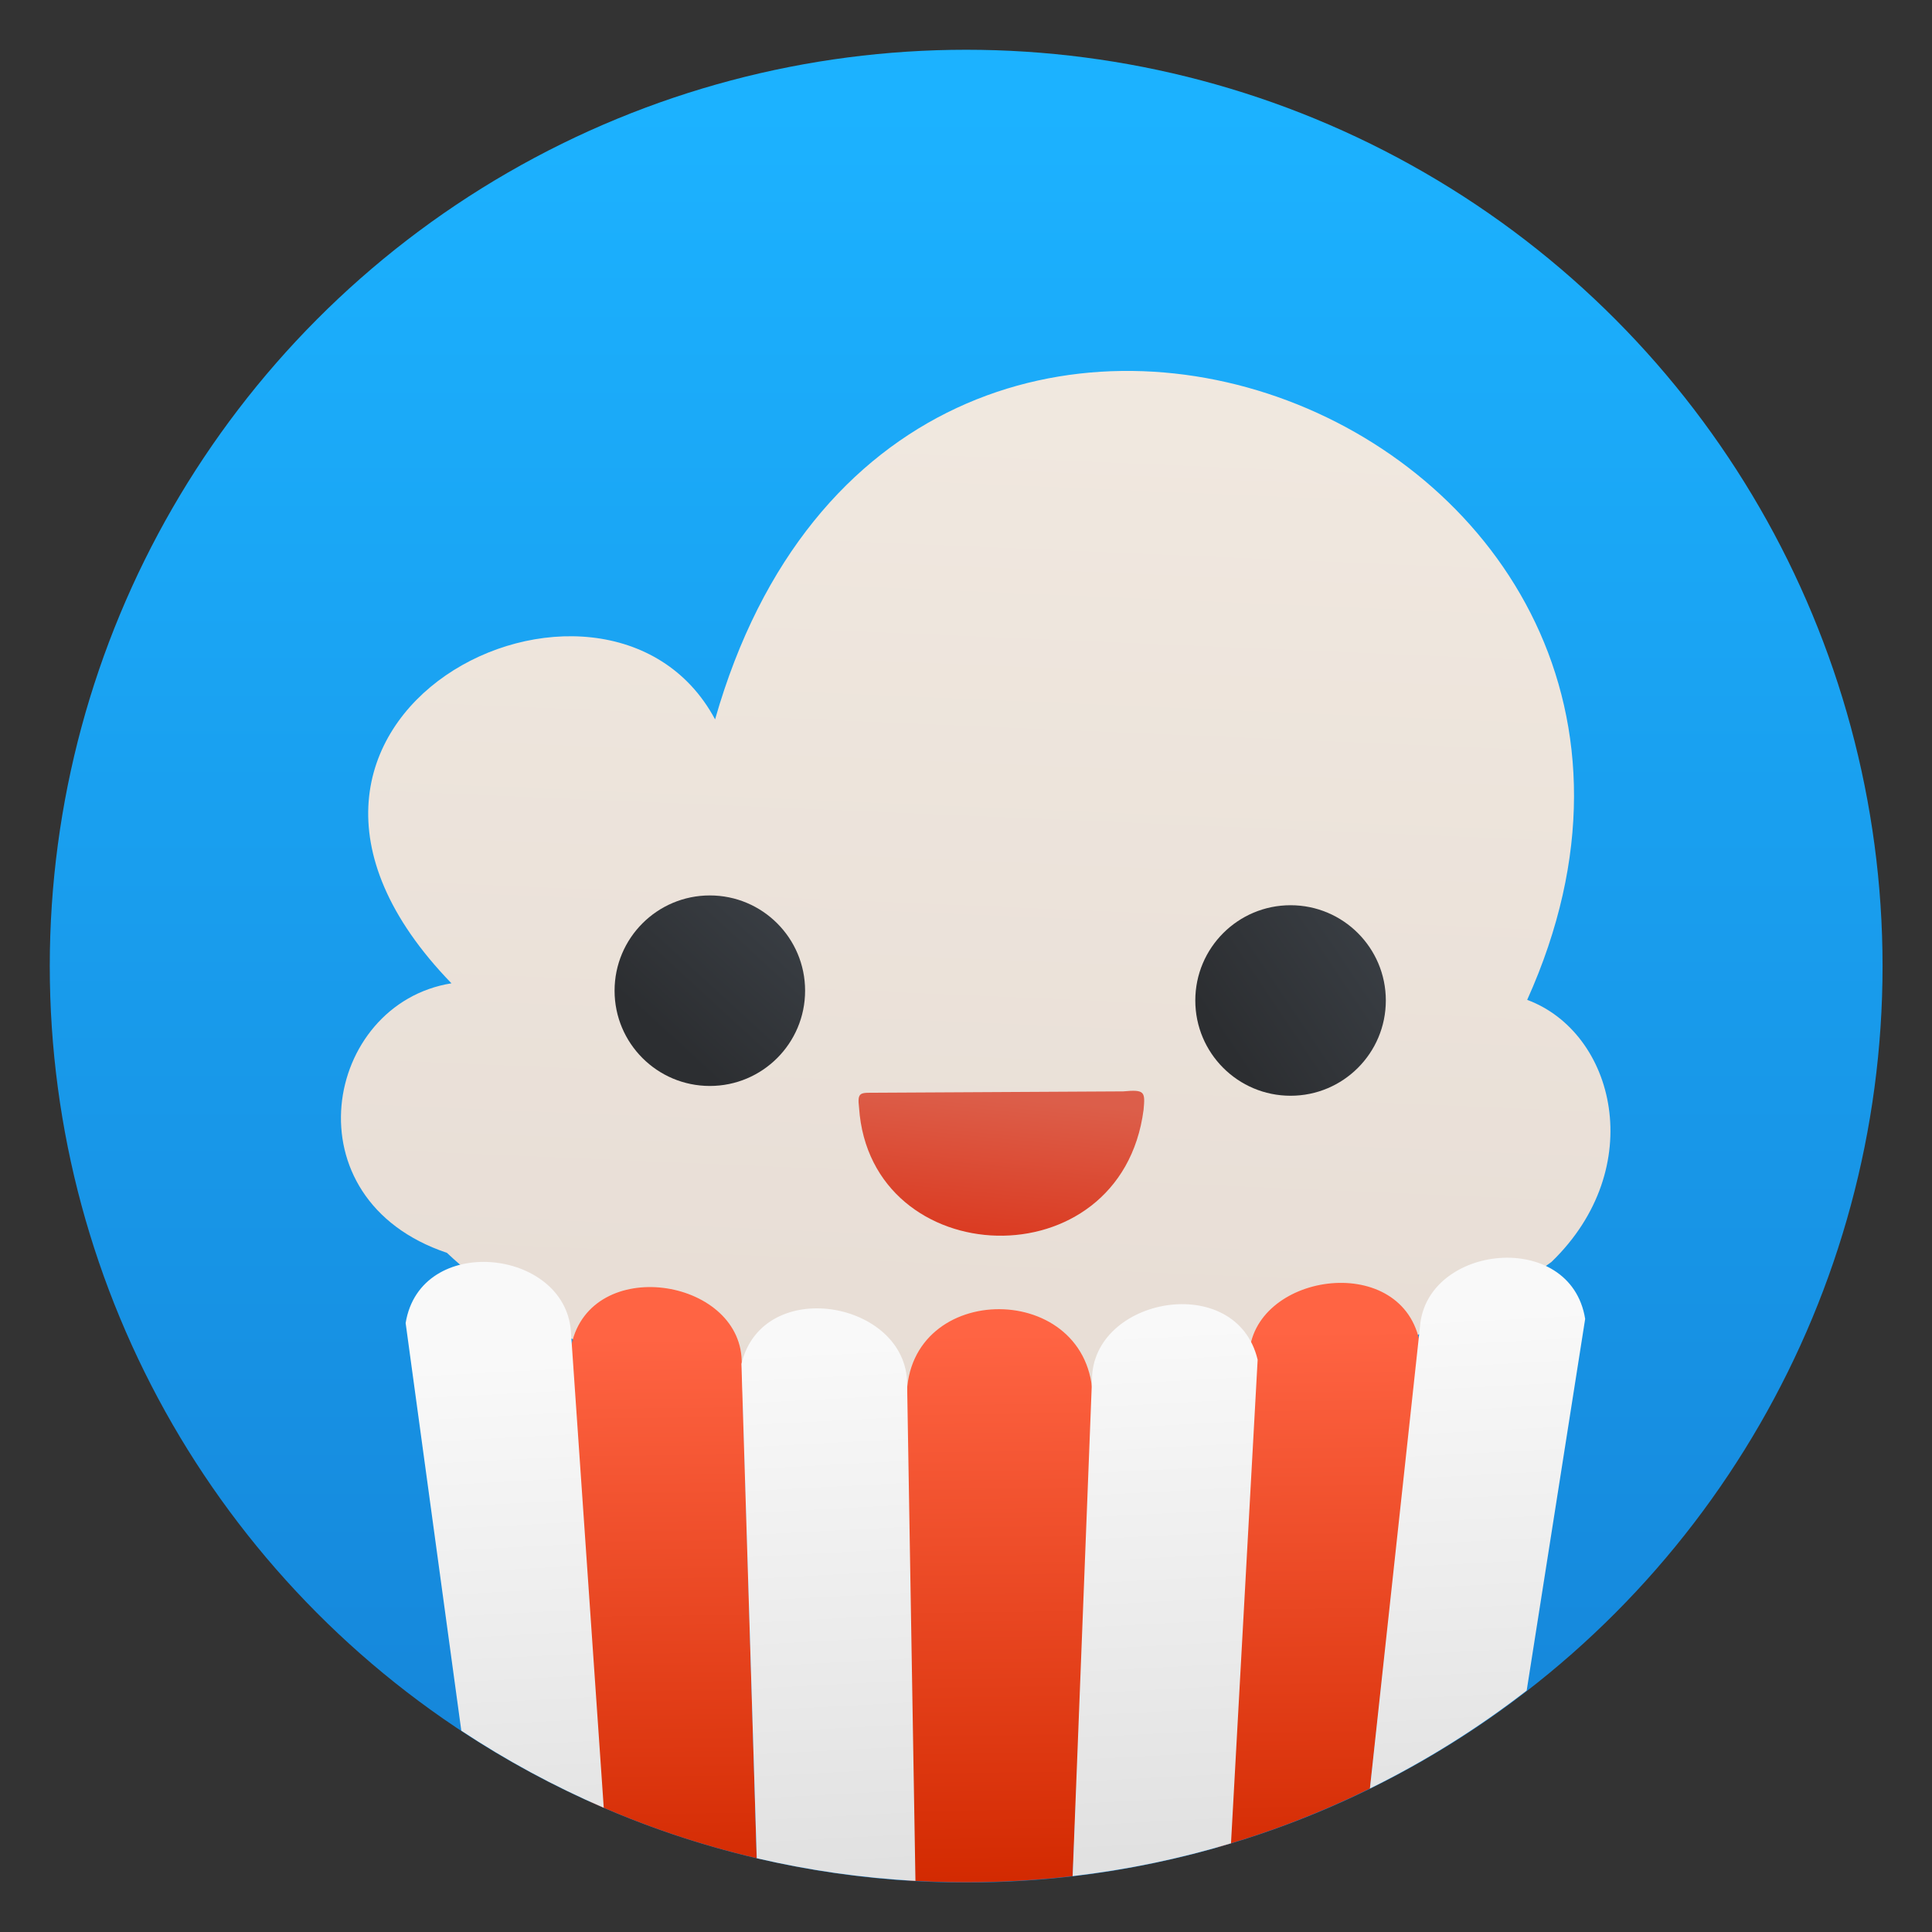
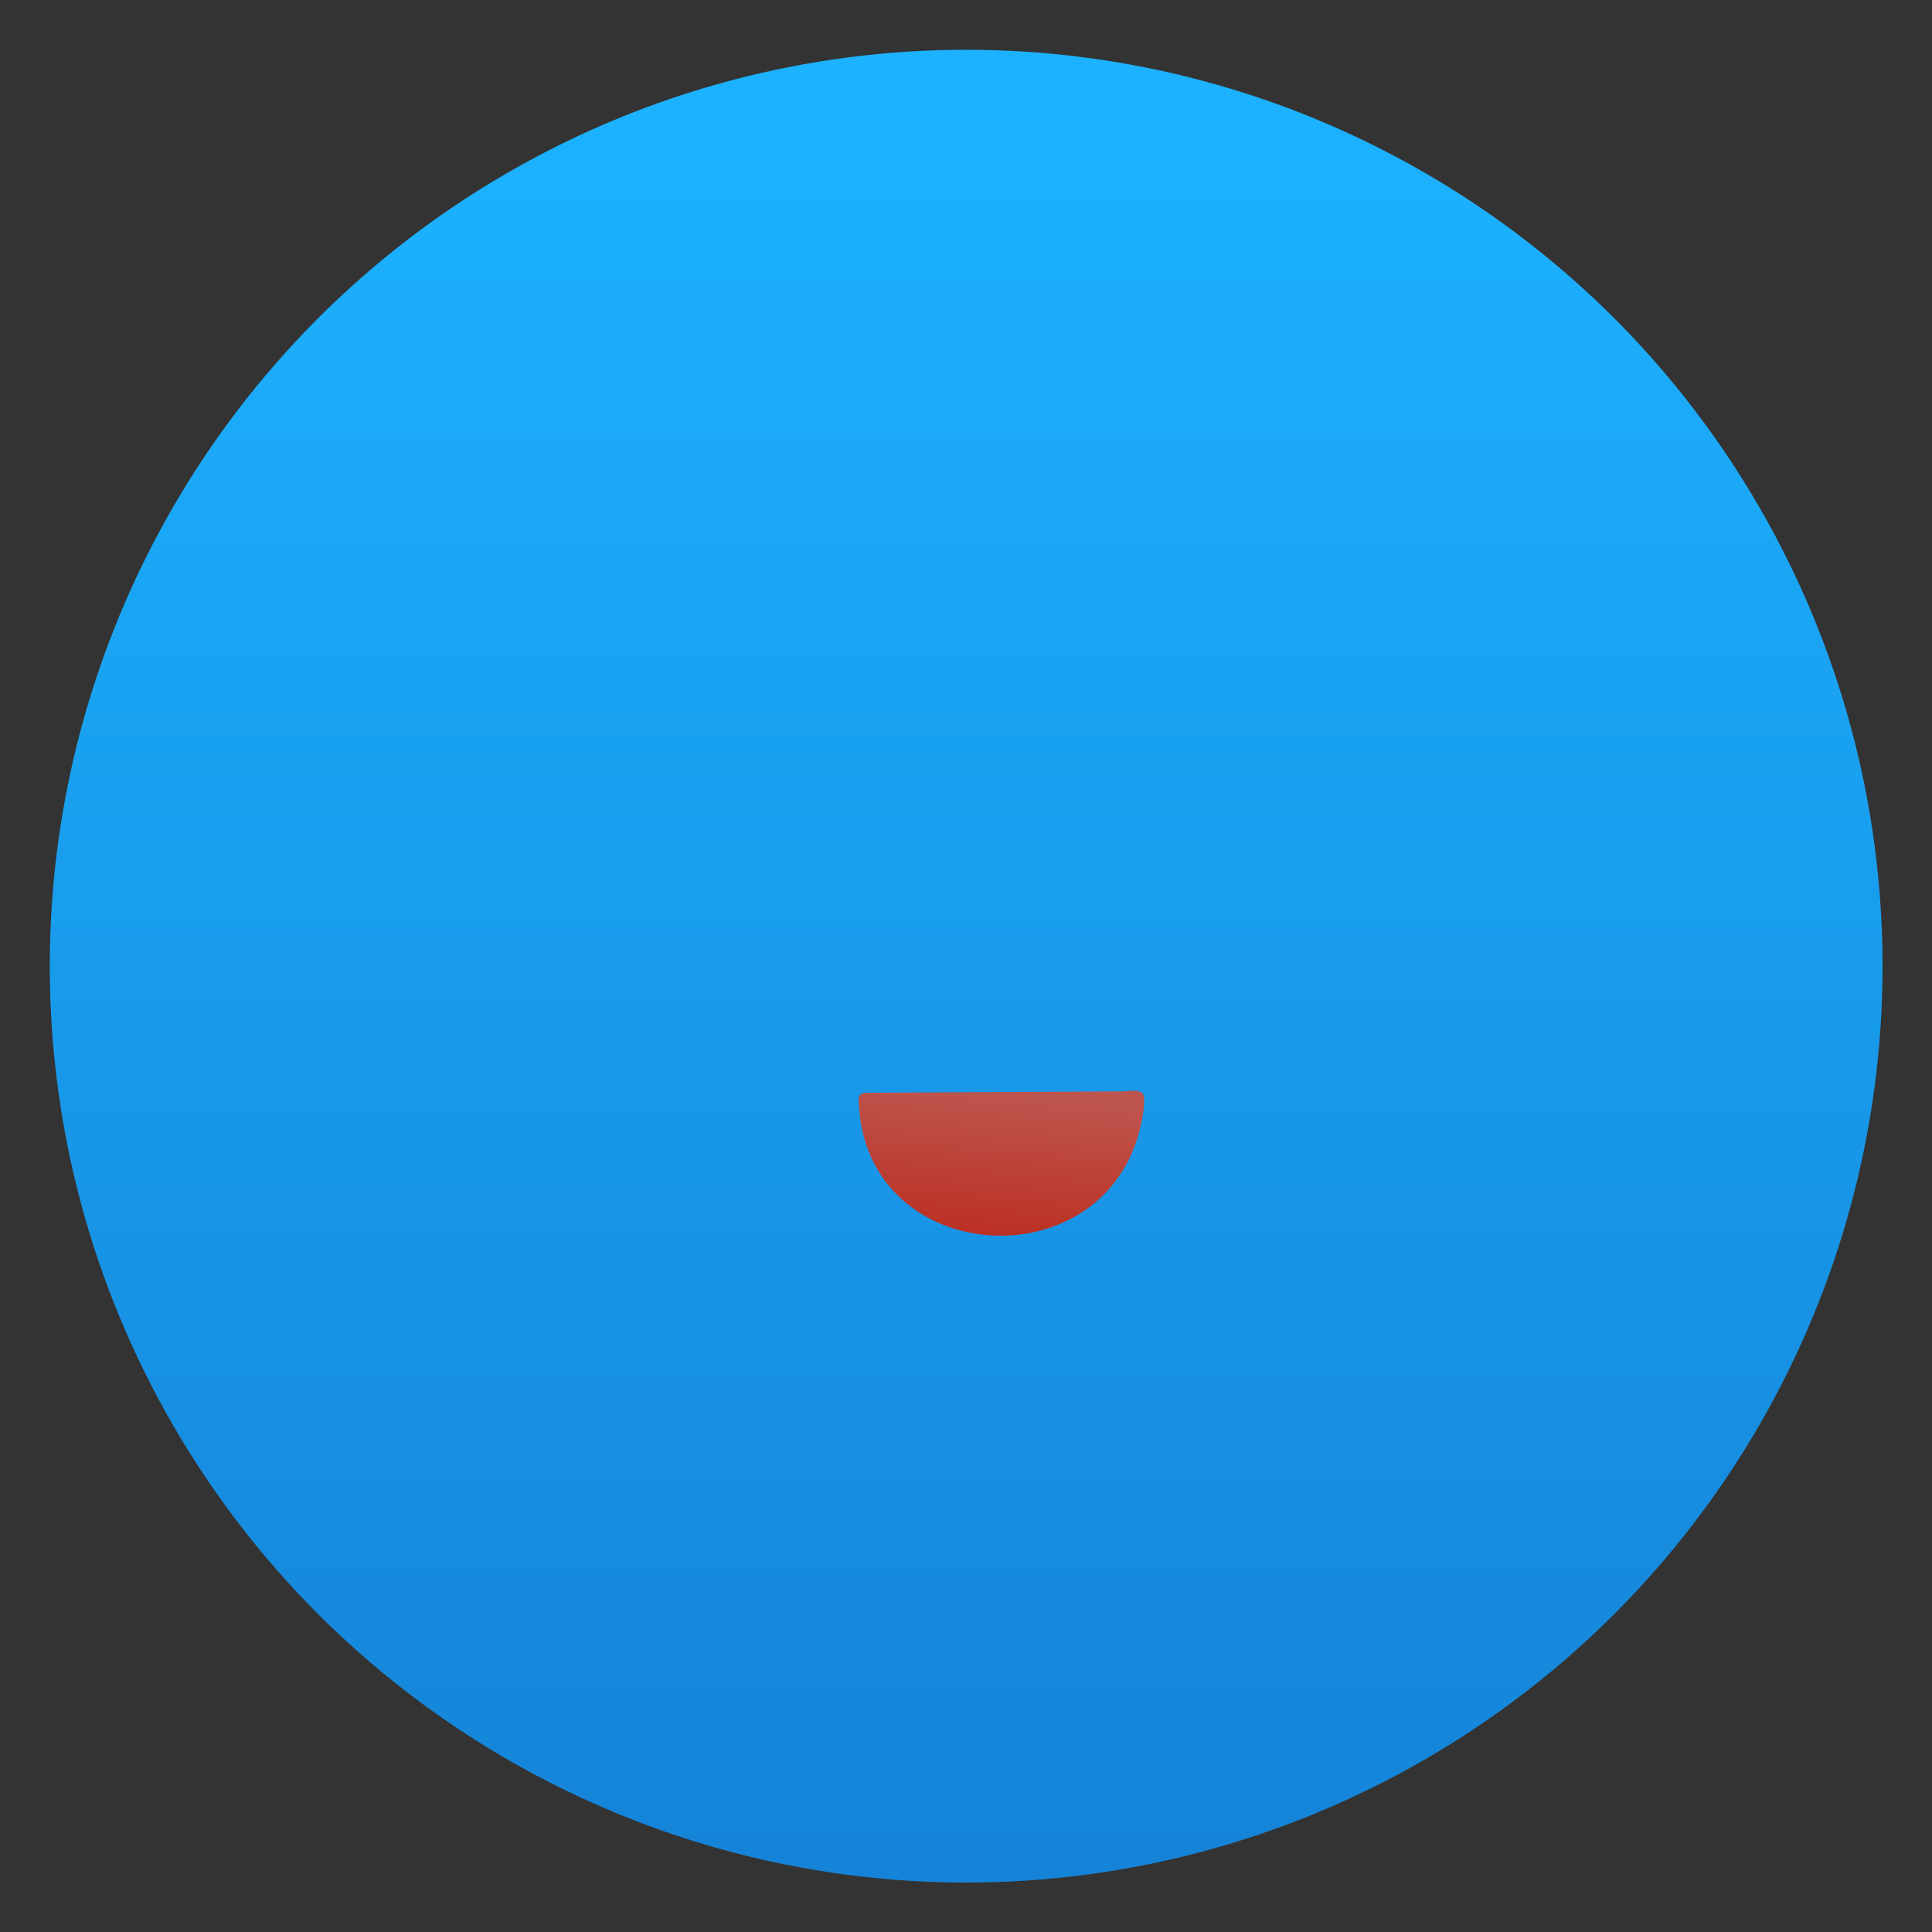
<svg xmlns="http://www.w3.org/2000/svg" xmlns:xlink="http://www.w3.org/1999/xlink" clip-rule="evenodd" fill-rule="evenodd" stroke-linejoin="round" stroke-miterlimit="2" viewBox="0 0 48 48">
  <rect x="0" y="0" width="48" height="48" fill="#333333" stroke="none" />
  <linearGradient id="a" x2="1" gradientTransform="matrix(-.605 -42.191 42.191 -.605 153.941 44.496)" gradientUnits="userSpaceOnUse">
    <stop stop-color="#1584d8" offset="0" />
    <stop stop-color="#1cb2ff" offset="1" />
  </linearGradient>
  <linearGradient id="b" x2="1" gradientTransform="matrix(1.318 -25.512 25.512 1.318 298.326 49.373)" gradientUnits="userSpaceOnUse">
    <stop stop-color="#e7ddd5" offset="0" />
    <stop stop-color="#f1e9e0" offset="1" />
  </linearGradient>
  <linearGradient id="c">
    <stop stop-color="#2c2e31" offset="0" />
    <stop stop-color="#40464d" offset="1" />
  </linearGradient>
  <linearGradient id="d" x2="1" gradientTransform="matrix(4.074 -4.457 4.457 4.074 118.778 120.101)" gradientUnits="userSpaceOnUse" xlink:href="#c" />
  <linearGradient id="e" x2="1" gradientTransform="matrix(5.457 -3.688 3.688 5.457 115.611 153.729)" gradientUnits="userSpaceOnUse" xlink:href="#c" />
  <linearGradient id="f" x2="1" gradientTransform="matrix(.333 -3.421 3.421 .333 119.157 40.671)" gradientUnits="userSpaceOnUse">
    <stop stop-color="#d81d00" stop-opacity=".85" offset="0" />
    <stop stop-color="#da4831" stop-opacity=".85" offset="1" />
  </linearGradient>
  <linearGradient id="g" x2="1" gradientTransform="matrix(-.137 -13.791 13.791 -.137 480.808 42.414)" gradientUnits="userSpaceOnUse">
    <stop stop-color="#d22900" offset="0" />
    <stop stop-color="#ff6443" offset="1" />
  </linearGradient>
  <linearGradient id="h" x2="1" gradientTransform="matrix(-.702 -13.081 13.081 -.702 453.442 23.283)" gradientUnits="userSpaceOnUse">
    <stop stop-color="#e1e1e1" offset="0" />
    <stop stop-color="#f9f9f9" offset="1" />
  </linearGradient>
  <circle transform="matrix(1.044 0 0 1.044 -.674 -1.999)" cx="23.638" cy="24.907" r="21.808" fill="url(#a)" />
-   <path transform="matrix(1.044 0 0 1.044 -.674 -1.999)" d="m11.281 31.729c6.702 6.286 20.997 4.164 26.287.216 2.312-2.237 1.516-5.459-.579-6.236 6.143-13.641-14.906-22.164-19.326-6.675-2.596-4.84-12.402-.046-6.274 6.281-3.033.487-3.909 5.138-.108 6.414z" fill="url(#b)" />
-   <circle transform="matrix(1.044 0 0 1.044 -.674 -1.999)" cx="17.538" cy="25.491" r="2.267" fill="url(#d)" />
-   <circle transform="matrix(1.044 0 0 1.044 -.674 -1.999)" cx="31.358" cy="25.724" r="2.267" fill="url(#e)" />
-   <path transform="matrix(1.044 0 0 1.044 -.674 -1.999)" d="m27.86 28.326c-.537 4.12-6.505 3.883-6.771-.051-.047-.387.034-.354.41-.356l5.877-.032c.515-.048.524.008.484.439z" fill="url(#f)" />
-   <path d="m30.236 45.898.798-12.2c.057-2.057 3.734-2.622 4.227-.403l-1.223 11.139c-1.211.596-2.482 1.088-3.802 1.464zm-7.781.814.073-12.007c.014-2.918 4.595-2.908 4.62.048l-.496 11.858c-.87.101-1.755.153-2.652.153-.519 0-1.035-.017-1.545-.052zm-7.783-1.943-.472-11.369c.493-2.219 4.171-1.656 4.227.402l.372 12.364c-1.432-.335-2.812-.806-4.127-1.397z" fill="url(#g)" />
-   <path d="m34.035 44.435 1.244-11.474c.158-2.051 3.741-2.434 4.104-.194l-1.453 9.234c-1.208.936-2.512 1.753-3.895 2.434zm-7.386 2.176.481-12.334c.008-2.059 3.59-2.703 4.116-.495l-.662 12.014c-1.268.383-2.583.658-3.935.815zm-7.848-.444-.38-12.281c.526-2.208 4.108-1.563 4.116.494l.207 12.35c-1.349-.074-2.666-.265-3.943-.563zm-7.34-3.169-1.383-10.127c.364-2.241 3.946-1.857 4.105.195l.817 11.847c-1.24-.535-2.424-1.178-3.539-1.915z" fill="url(#h)" />
+   <path transform="matrix(1.044 0 0 1.044 -.674 -1.999)" d="m27.86 28.326c-.537 4.12-6.505 3.883-6.771-.051-.047-.387.034-.354.41-.356l5.877-.032c.515-.048.524.008.484.439" fill="url(#f)" />
</svg>